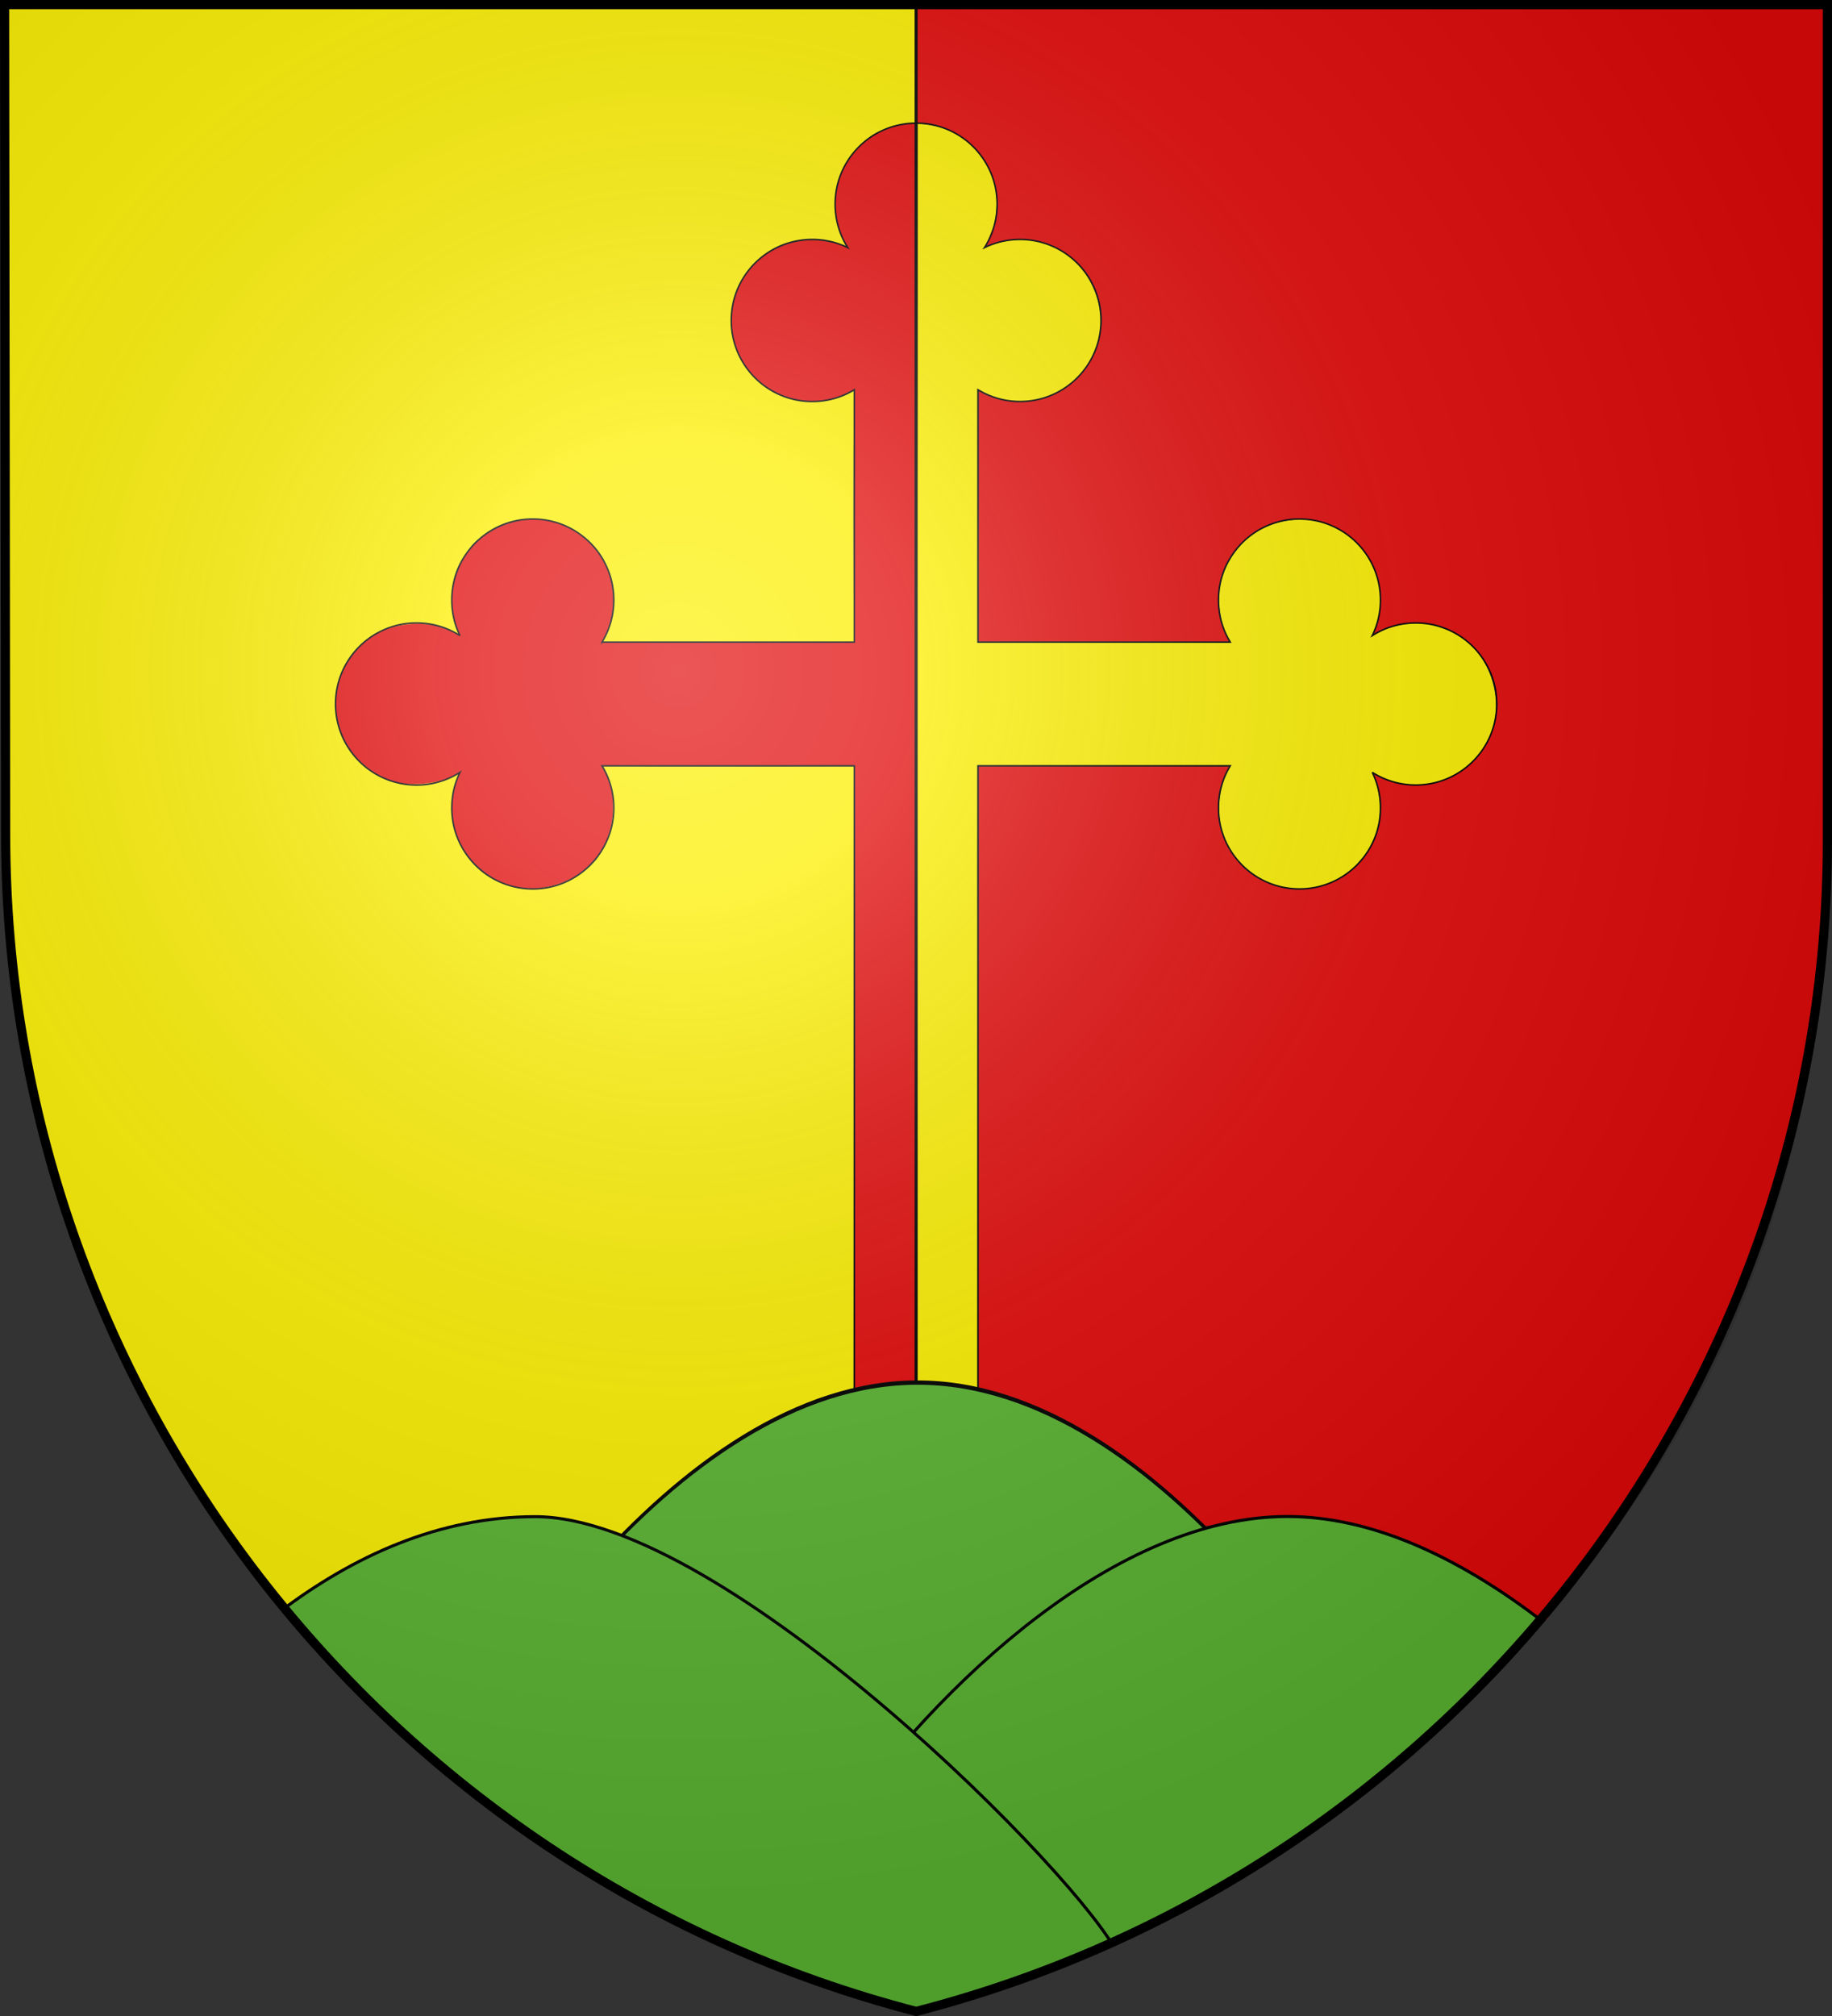
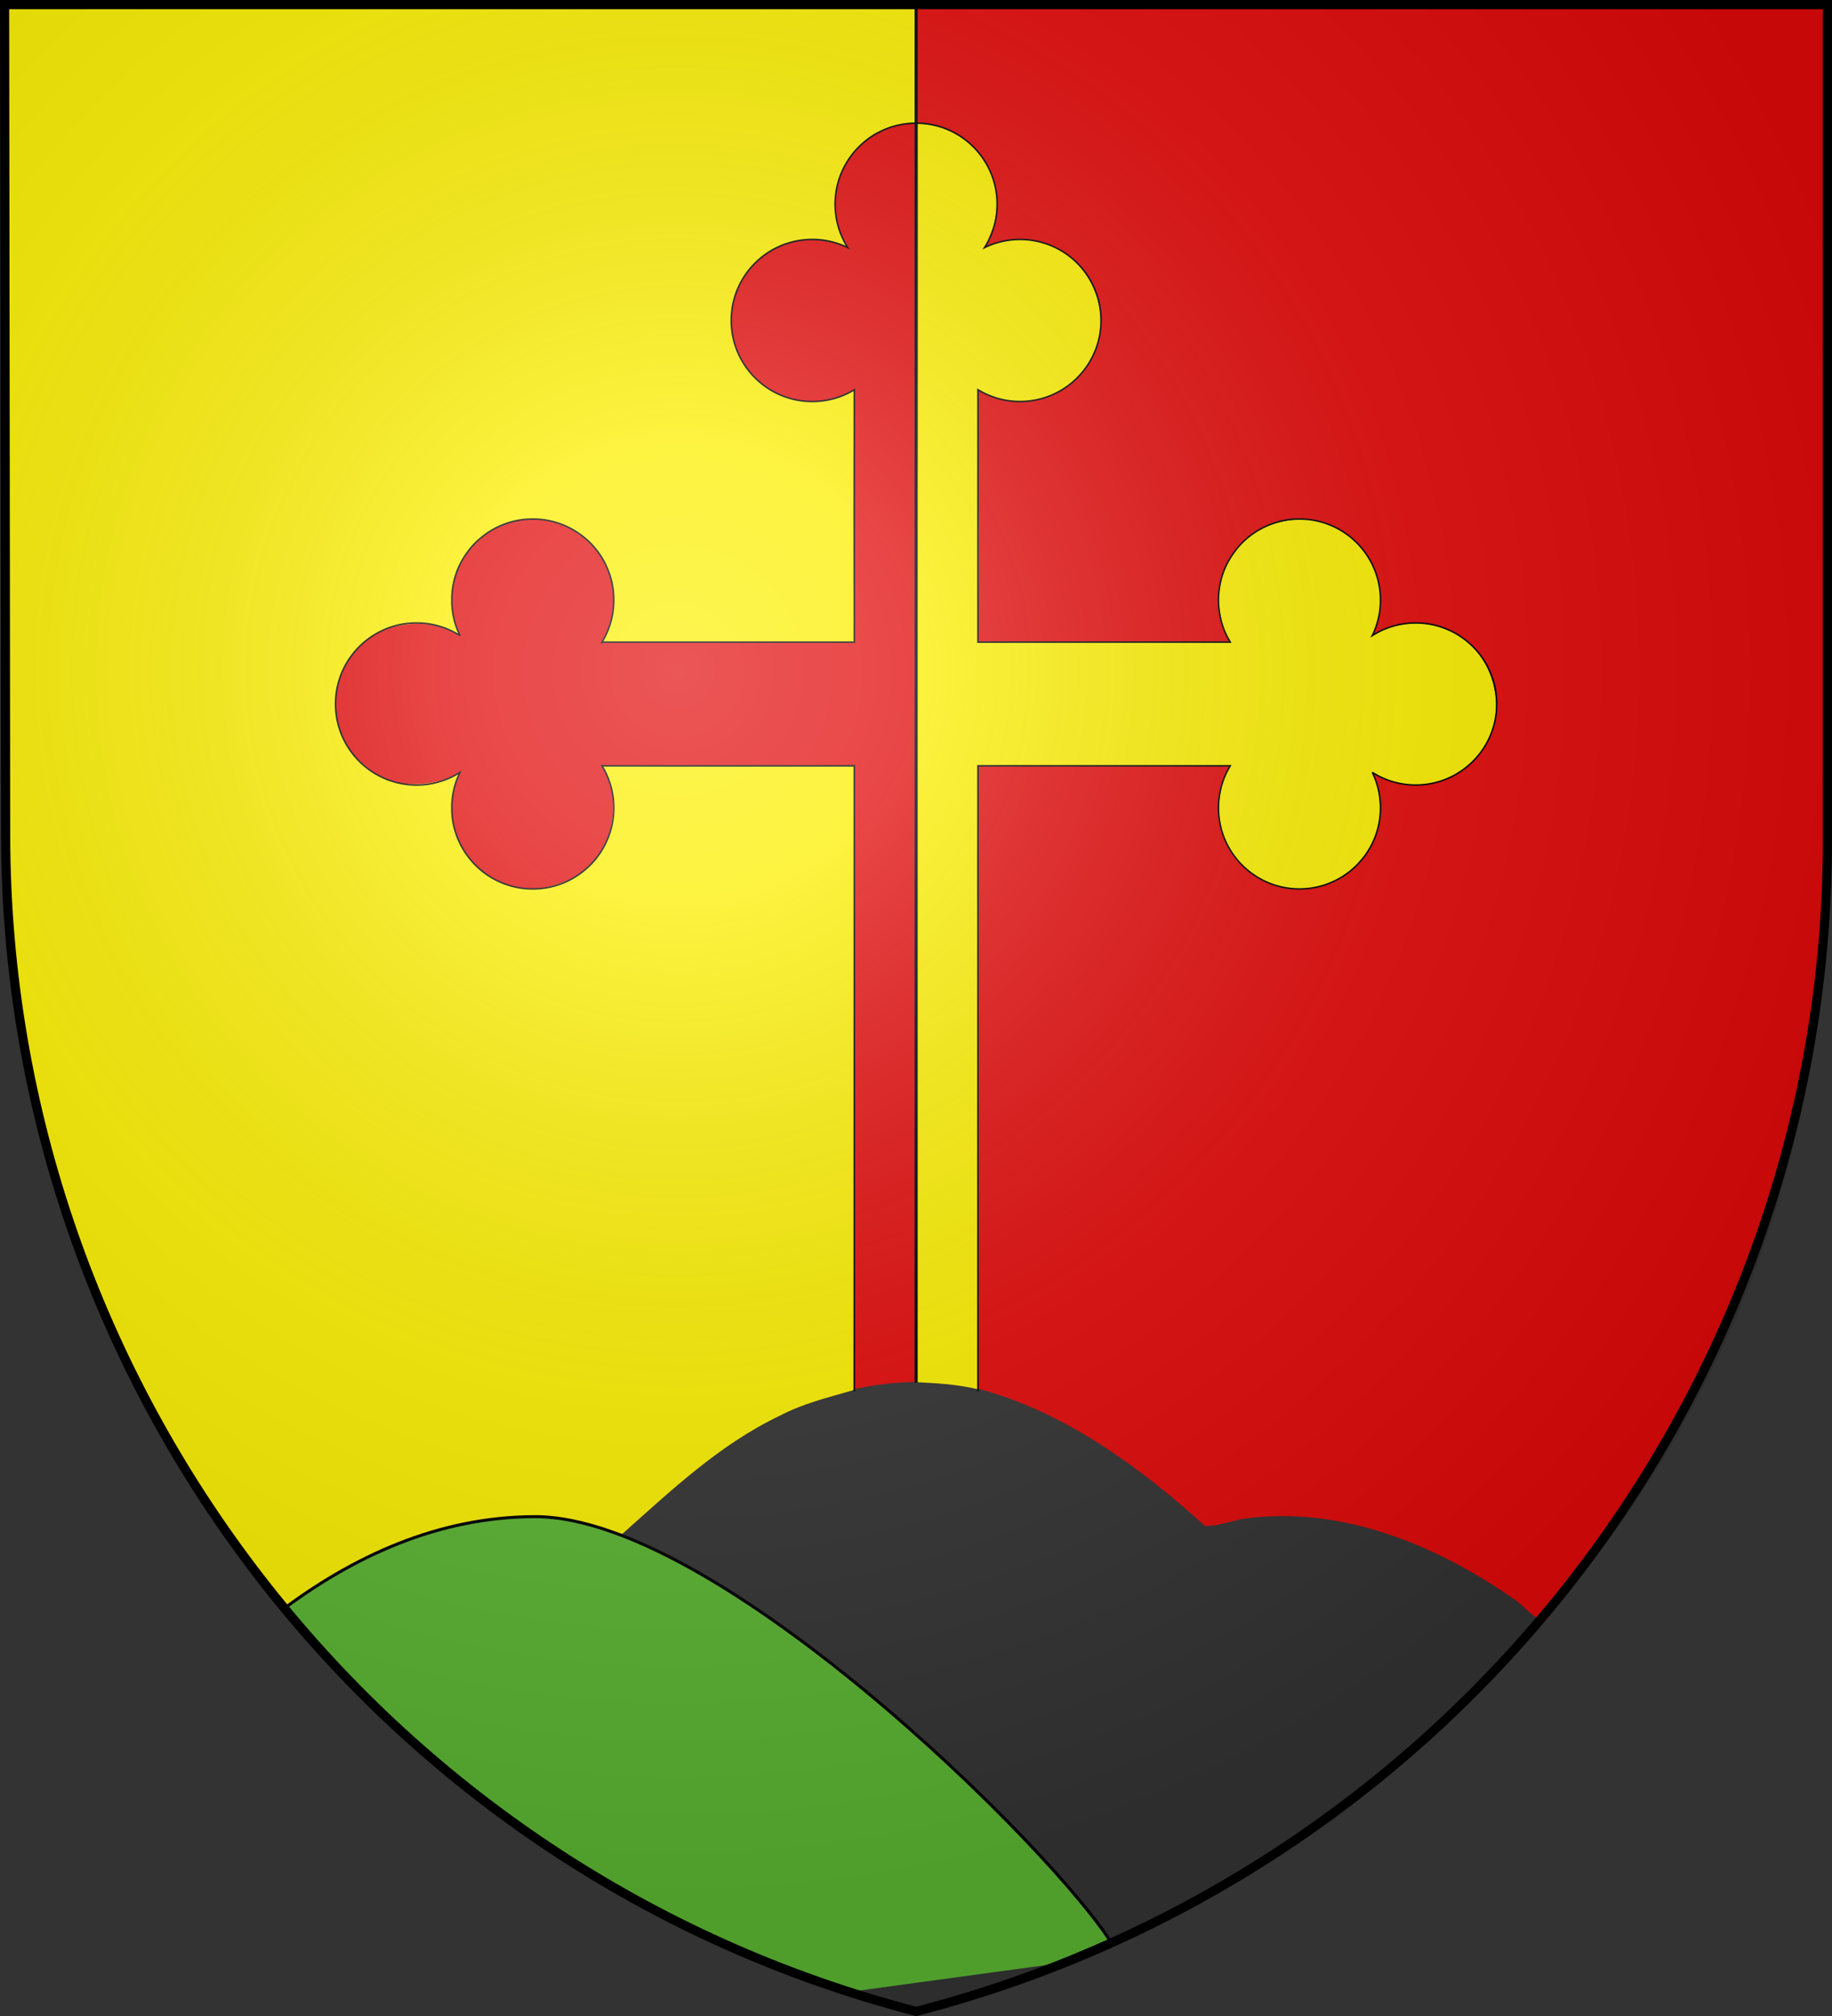
<svg xmlns="http://www.w3.org/2000/svg" xmlns:xlink="http://www.w3.org/1999/xlink" width="600" height="660" style="display:inline" version="1.0">
  <rect width="100%" height="100%" fill="#333333" stroke="none" />
  <defs>
    <clipPath id="c" clipPathUnits="userSpaceOnUse">
      <path d="m.361 15.923.344 271.844c.145 180.721 122.908 339.68 298.219 385.156C474.43 627.567 597.477 469.115 597.36 289.33V15.923z" style="fill:none;stroke:#000;stroke-width:3;stroke-linecap:butt;stroke-linejoin:miter;stroke-miterlimit:4;stroke-opacity:1;stroke-dasharray:none;display:inline" />
    </clipPath>
    <clipPath id="b" clipPathUnits="userSpaceOnUse">
      <path d="m-102.524 176.085.46 181.768c.195 120.839 164.642 227.126 399.481 257.534 235.101-30.328 399.929-136.276 399.774-256.49V176.086z" style="fill:none;stroke:#000;stroke-width:2.839;stroke-linecap:butt;stroke-linejoin:miter;stroke-miterlimit:4;stroke-opacity:1;stroke-dasharray:none;display:inline" />
    </clipPath>
    <radialGradient xlink:href="#a" id="d" cx="221.445" cy="226.331" r="300" fx="221.445" fy="226.331" gradientTransform="matrix(1.353 0 0 1.349 -77.63 -85.747)" gradientUnits="userSpaceOnUse" />
    <linearGradient id="a">
      <stop offset="0" style="stop-color:white;stop-opacity:.314" />
      <stop offset=".19" style="stop-color:white;stop-opacity:.251" />
      <stop offset=".6" style="stop-color:#6b6b6b;stop-opacity:.125" />
      <stop offset="1" style="stop-color:black;stop-opacity:.125" />
    </linearGradient>
  </defs>
  <g style="display:inline">
    <path d="M300.523 40.398c.142 137.048-.491 275.057-.349 412.105 6.143.36 12.332.51 20.044 2.3 1.283-60.505-.294-121.62-.074-182.157 0-7.338.198-14.446.198-21.785 27.732.115 54.867-.563 82.443.025-5.199 9.196-4.879 22.059 2.315 30.188 9.64 12.969 30.264 13.198 40.2.844 7.064-7.238 8.609-18.796 4.178-28.987 11.21 6.622 24.7 4.723 33.05-4.05 13.477-12.32 7.654-37.544-9.715-43.111-7.446-3.097-16.575-1.617-23.257 2.067 4.515-9.363 3.082-21.452-4.433-29.114-9.61-12.623-31.638-11.119-40.723 2.161-5.124 6.861-6.71 14.96-3.594 24.888 1.215 4.603 5.51 4.923-2.933 4.587-25.717-.296-51.771-.14-77.729-.013.907-27.306-.106-55.553.128-82.92 3.202 1.803 4.727 2.256 6.424 2.865 11.653 3.788 26.541-2.246 31.338-14.415 6.969-12.74-1.307-32.514-16.054-36.153-6.225-2.287-14.287-1.037-19.35 1.127 4.658-7.852 5.496-19.787-.16-27.913-4.543-7.052-10.662-11.712-21.947-12.539" style="color:#000;fill:#fcef00;fill-opacity:1;fill-rule:nonzero;stroke:none;stroke-width:1;marker:none;visibility:visible;display:inline;overflow:visible" />
    <path d="M294.896 40.782c-15.993 2.405-26.18 21.946-19.182 36.523 4.308 8.149 1.325 1.102-3.518 2.077-15.599-3.817-32.454 7.264-32.596 25.544-.6 15.929 15.124 28.963 31.233 26.033 2.86-.287 6.339-2.132 9.023-3.57.258 20.575-.237 39.962.135 59.577 0 7.936-.245 15.32-.245 23.255h-82.579c7.166-12.263 3.557-29.863-9.416-36.685-13.188-8.278-32.998-1.166-37.902 13.509-2.925 6.561-2.05 13.565.459 20.866-11.374-6.209-26.254-5.653-35.299 7.31-10.369 13.72-4.096 35.24 14.598 40.865 7.072 1.48 11.833 2.152 21.244-3.468-4.573 9.632-4.056 22.847 6.648 31.929 13.196 11.986 35.8 6.727 42.413-12.405 1.758-8.135 1.621-14.243-3.06-21.511 27.713 0 55.52-.093 83.232-.093 0 67.873.093 136.304-.093 204.177 7.2-1.532 13.643-2.164 19.723-2.273.142-137.03-.245-274.956-.103-411.986-1.214.036-3.46.307-4.715.326" style="color:#000;fill:#e20909;fill-opacity:1;fill-rule:nonzero;stroke:none;stroke-width:1;marker:none;visibility:visible;display:inline;overflow:visible" />
    <path d="M1.83 2.039c.317 94.833-.622 190.55 1.279 285.37 2.096 81.082 31.116 160.516 80.26 225.054 3.141 3.766 7.4 10.061 10.733 13.25 25.33-18.617 57.552-31.845 89.29-28.612 6.58.552 14.109 3.426 20.38 5.109 15.997-14.246 32.037-29.425 51.625-38.736 7.747-4.07 15.776-5.94 24.177-8.392 0-67.457.17-136.774.216-204.274-26.567.033-55.478.135-82.474-.03 4.083 5.672 5.894 19.778-2.106 30.67-6.96 8.208-20.987 11.858-29.724 8.022.07.066-4.192-1.155-8.04-4.427-9-8.596-12.342-18.869-7.04-31.849-8.035 4.425-19.679 4.395-25.106 1.429-3.44-1.73-9.567-6.695-11.424-9.962-5.273-9.075-6.002-21.045 1.692-30.785.782-1.226 1.889-2.11 3.039-3.255 7.802-7.343 23.384-8.53 31.82-2.744-3.802-6.944-3.612-19.866 2.353-26.724 1.564-2.6 3.26-4.377 4.653-5.017 12.555-11.755 35.715-5.947 41.649 10.026 3.465 7.432 2.104 16.96-1.738 23.932 27.272-.165 55.216.157 82.318-.017-.14-26.912-.235-55.29.058-82.35-7.418 4.947-19.083 4.975-27.128.255-7.369-5.748-9.996-8.233-12.748-17.818-1.34-7.573.322-15.852 5.636-22.172 1.408-1.696 2.933-3.208 5.531-5.105 7.07-5.208 17.8-5.904 26.32-2.133-5.737-8.858-5.16-22.4 1.989-30.248 2.109-2.409 4.102-4.91 7.029-6.617 3.253-1.725 7.627-3.292 13.259-3.668.269-1.49.517-12.746.551-12.808-.165-8.16.071-17.458-.505-25.447-98.328 0-199.077-.346-297.405-.346z" style="color:#000;fill:#fcef00;fill-opacity:1;fill-rule:nonzero;stroke:none;stroke-width:1;marker:none;visibility:visible;display:inline;overflow:visible" />
    <path d="M300.119 2.575c.164 12.502-.332 25.238.242 37.57 14.166-.229 26.73 13.31 26.301 27.286.47 4.377-2.746 9.343-3.583 13.102 13.354-5.816 30.566.523 35.57 14.153 7.667 16.47-5.897 36.82-23.752 36.75-4.88.854-10.384-1.907-14.41-3.47-.065 26.53.175 55.182-.092 82.04 26.885-.076 55.866.182 82.377 0-4.983-7.7-5.216-19.014-.244-26.732 6.134-8.882 8.452-9.17 13.582-11.554 9.627-4.604 22.472-.546 29.56 7.313 6.803 7.945 8.438 20.288 3.752 29.094 3.175-2.103 7.88-3.944 11.09-3.99 18.596-3.225 34.908 17.011 28.453 34.63-4.93 15.87-24.453 23.37-39.232 14.508 1.27 3.193 3.234 8.542 2.433 13.765-1.43 17.55-20.908 29.003-36.732 22.09-1.887-.956-2.913-1.268-5.543-2.965-1.622-1.09-7.446-6.487-9.148-11.943-2.776-6.996-2.645-15.78 1.93-23.324-26.93-.267-55.339.139-82.174-.282.123 67.498-.549 136.644-.119 204.04 27.852 7.278 53.255 25.793 74.211 44.884 3.025.278 7.27-1.148 12.013-2.228 32.451-4.796 64.293 8.61 90.227 26.883 3.19 2.351 10.274 11.186 10.866 2.694 30.004-36.673 54.155-79.514 69.389-124.451 13.354-38.448 21.25-78.798 20.793-119.58.928-93.171.044-187.847.278-281.022-66.086-.573-134.32.986-200.576.822-32.167.163-65.464-.657-97.462-.083" style="color:#000;fill:#e20909;fill-opacity:1;fill-rule:nonzero;stroke:none;stroke-width:1;marker:none;visibility:visible;display:inline;overflow:visible" />
    <path d="M320.295 455.52v-204.8h82.622a26.4 26.4 0 0 0-3.85 13.77c0 14.65 11.877 26.527 26.528 26.527s26.527-11.877 26.527-26.528c0-4.174-.966-8.121-2.684-11.635a26.4 26.4 0 0 0 14.227 4.143c14.651 0 26.527-11.877 26.527-26.528s-11.876-26.527-26.527-26.527a26.4 26.4 0 0 0-14.227 4.143 26.4 26.4 0 0 0 2.684-11.636c0-14.65-11.876-26.527-26.527-26.527-14.65 0-26.528 11.876-26.528 26.527 0 5.043 1.407 9.756 3.85 13.77h-82.622v-82.622a26.4 26.4 0 0 0 13.77 3.85c14.651 0 26.527-11.877 26.527-26.528s-11.876-26.527-26.527-26.527c-4.174 0-8.122.967-11.636 2.685a26.4 26.4 0 0 0 4.143-14.228c0-14.65-11.876-26.527-26.527-26.527-14.65 0-26.528 11.877-26.528 26.527a26.4 26.4 0 0 0 4.143 14.227 26.4 26.4 0 0 0-11.635-2.684c-14.65 0-26.528 11.877-26.528 26.527s11.877 26.528 26.528 26.528c5.042 0 9.755-1.407 13.77-3.85v82.622h-82.623a26.4 26.4 0 0 0 3.85-13.77c0-14.65-11.877-26.527-26.527-26.527s-26.528 11.876-26.528 26.527c0 4.175.967 8.122 2.685 11.636a26.4 26.4 0 0 0-14.227-4.143c-14.65 0-26.528 11.876-26.528 26.527 0 14.65 11.877 26.528 26.528 26.528a26.4 26.4 0 0 0 14.227-4.143 26.4 26.4 0 0 0-2.685 11.635c0 14.65 11.877 26.528 26.528 26.528s26.527-11.877 26.527-26.528c0-5.042-1.407-9.755-3.85-13.77h82.623v204.8" style="fill:none;stroke:#000;stroke-width:.5;stroke-miterlimit:4;stroke-opacity:1;stroke-dasharray:none;display:inline" />
-     <path d="M2.262 2.543c.694 102.063-1.206 205.763 1.154 307.804 6.437 59.79 25.29 118.691 56.912 169.958 6.53 10.107 14.055 23.262 22.631 31.626 7.234-3.222 12.64-12.62 19.606-16.77 29.28-22.557 98.633-19.213 131.574-4.137 30.117-14.99 34.23-16.166 64.83-21.39.675-21.022.921-42.473.313-51.124-9.307-2.684-25.121-30.564-21.932-35.74-6.778 2.136-17.842.021-24.163-4.435-6.227-6.78-10.776-11.585-5.577-25.86 7.546-7.417 24.694-16.438 33.459-13.284 1.097-8.936-1.733-10.29-.924-19.29-.25-16.8 1.364-35.827.473-52.363-25.983 0-45.767-.8-71.75-.8 6.11 10.13-6.389 28.34-17.083 35.938-17.937-.176-12.946-.419-25.409-12.339-3.23-5.684-2.693-14.888-1.886-20.773-10.017 4.72-26.744-1.466-33.997-10.3-1.8-15.4.709-16.76 3.687-26.112 5.694-1.776 26.85-6.994 30.86-5.245-.953-7.215-4.343-14.164.792-20.646 8.189-14.187 16.434-11.135 27.64-11.904 8.905 7.274 20.663 25.545 15.914 34.772 10.95-.155 12.886.13 23.278.866 15.339-.256 32.609.264 47.682-.631.51-25.726.907-48.233 1.067-73.608-1.787-2.756-11.932 2.77-16.78 3.02-14.847-4.355-19.577-16.186-16.885-33.196 9.034-15.75 15.52-15.651 30.879-12.347-3.998-6.69-1.699-19.023-.454-22.317 5.038-8.781 10.019-10.062 20.325-13.894.361-18.166 1.655-58.22.94-76.262C202.05.15 100.436 2.363 2.04 2.363zM300.49 2.342c.208 18.275-1.017 58.084-.302 76.182 2.78 1.425 15.73 4.798 16.247 7.713 3.387 5.366 8.364 19.911 3.871 28.071 19.155-2.305 32.658 7.65 32.781 18.573 2.344 27.335-22.602 30.905-34.875 24.556.035 11.368-.482 2.034-.51 9.303.257 20.011-.612 43.908.282 63.656 25.28-.56 46.277-.256 72.244.053-.971-3.37 1.473-22.351 2.181-25.88 1.244-4.195 13.138-14.35 30.331-6.7 12.144 4.451 13.111 17.34 11.252 30 4.21-2.108 19.54-1.508 22.38-.693 1.759 2.267 11.96 14.72 12.259 13.891-2.335 14.132-6.164 25.176-7.82 25.805-.178.73-17.178 9.08-27.323 1.958 4.674 10.222-9.31 29.73-12.494 32.107-4.334 2.196-23.565-2.21-28.892-8.3-1.911-5.461-3.73-21.057-2.01-25.735-16.138-.726-23.943.081-39.73-.563-9.659.265-22.864-.222-32.258.681 0 25.983-.451 47.015-.451 72.999 11.16-4.11 29.883 4.537 36.126 15.841-1.263 6.822-8.415 21.689-11.101 24.134-3.328 1.224-18.638 4.138-21.837 2.22 2.887 9.578 5.56 30.56-20.223 35.92 1.158 14.149-1.467 50.905.212 51.56 24.398 4.104 35.51 5.196 60.291 18.152 20.016-8.883 69.729-17.605 90.163-13.94 22.96 9.638 45.737 24.763 64.886 40.844 5.078-2.191 7.55-10.736 11.375-14.694 38.843-55.642 62.56-122.73 68.403-190.393 3.679-77.49.999-155.318 1.537-232.868-.249-24.355 1.328-50.541.444-74.633-98.75 0-199.312-.604-298.063-.604z" style="color:#000;fill:none;stroke:none;stroke-width:1;marker:none;visibility:visible;display:inline;overflow:visible" />
-     <path d="M531.378 593.136c-32.05-43.616-128.08-116.84-233.482-116.856S96.706 549.32 61.384 593.263" clip-path="url(#b)" style="fill:#5ab532;fill-opacity:1;stroke:#000;stroke-width:.953;stroke-linecap:butt;stroke-linejoin:miter;stroke-miterlimit:4;stroke-opacity:1;stroke-dasharray:none;display:inline" transform="matrix(.747 0 0 1.476 78.026 -250.358)" />
    <g clip-path="url(#c)" style="fill:none" transform="translate(1.139 -14.423)">
-       <path d="M662.774 771.77c-7.868-11.134-84.868-149.905-93.179-160.333-37.665-47.261-93.789-100.671-149.271-100.539-55.483.132-113.214 53.232-148.877 104.058-7.659 10.915-115.249 143.048-123.84 154.26" clip-path="url(#clipPath2886)" style="fill:#5ab532;fill-opacity:1;fill-rule:evenodd;stroke:#000;stroke-width:1;stroke-linecap:butt;stroke-linejoin:miter;stroke-miterlimit:4;stroke-opacity:1;stroke-dasharray:none;display:inline" />
      <path d="M365.093 654.527c-10.809-24.116-128.468-143.733-191.11-143.58-62.641.153-112.415 50.847-147.527 99.654-8.095 11.252-42.813 85.577-51.918 97.174" clip-path="url(#clipPath2882)" style="fill:#5ab532;fill-opacity:1;fill-rule:evenodd;stroke:#000;stroke-width:1;stroke-linecap:butt;stroke-linejoin:miter;stroke-miterlimit:4;stroke-opacity:1;stroke-dasharray:none;display:inline" />
    </g>
    <path d="M300.044 2.002v450.646" style="fill:none;stroke:#000;stroke-width:1;stroke-linecap:butt;stroke-linejoin:miter;stroke-miterlimit:4;stroke-opacity:1;stroke-dasharray:none;display:inline" />
  </g>
  <g style="display:inline">
    <path d="M300 658.5c2.646 6.4 310.163-85.648 298.5-397.772V2.176H1.5v258.552C-.23 578.281 298.328 665.062 300 658.5" style="fill:url(#d);fill-opacity:1;fill-rule:evenodd;stroke:none" />
  </g>
  <g style="display:inline">
    <path d="m1.5 1.5.344 271.844c.145 180.72 122.907 339.68 298.219 385.156C475.569 613.144 598.616 454.692 598.5 274.906V1.5z" style="fill:none;stroke:#000;stroke-width:3;stroke-linecap:butt;stroke-linejoin:miter;stroke-miterlimit:4;stroke-opacity:1;stroke-dasharray:none;display:inline" />
  </g>
</svg>